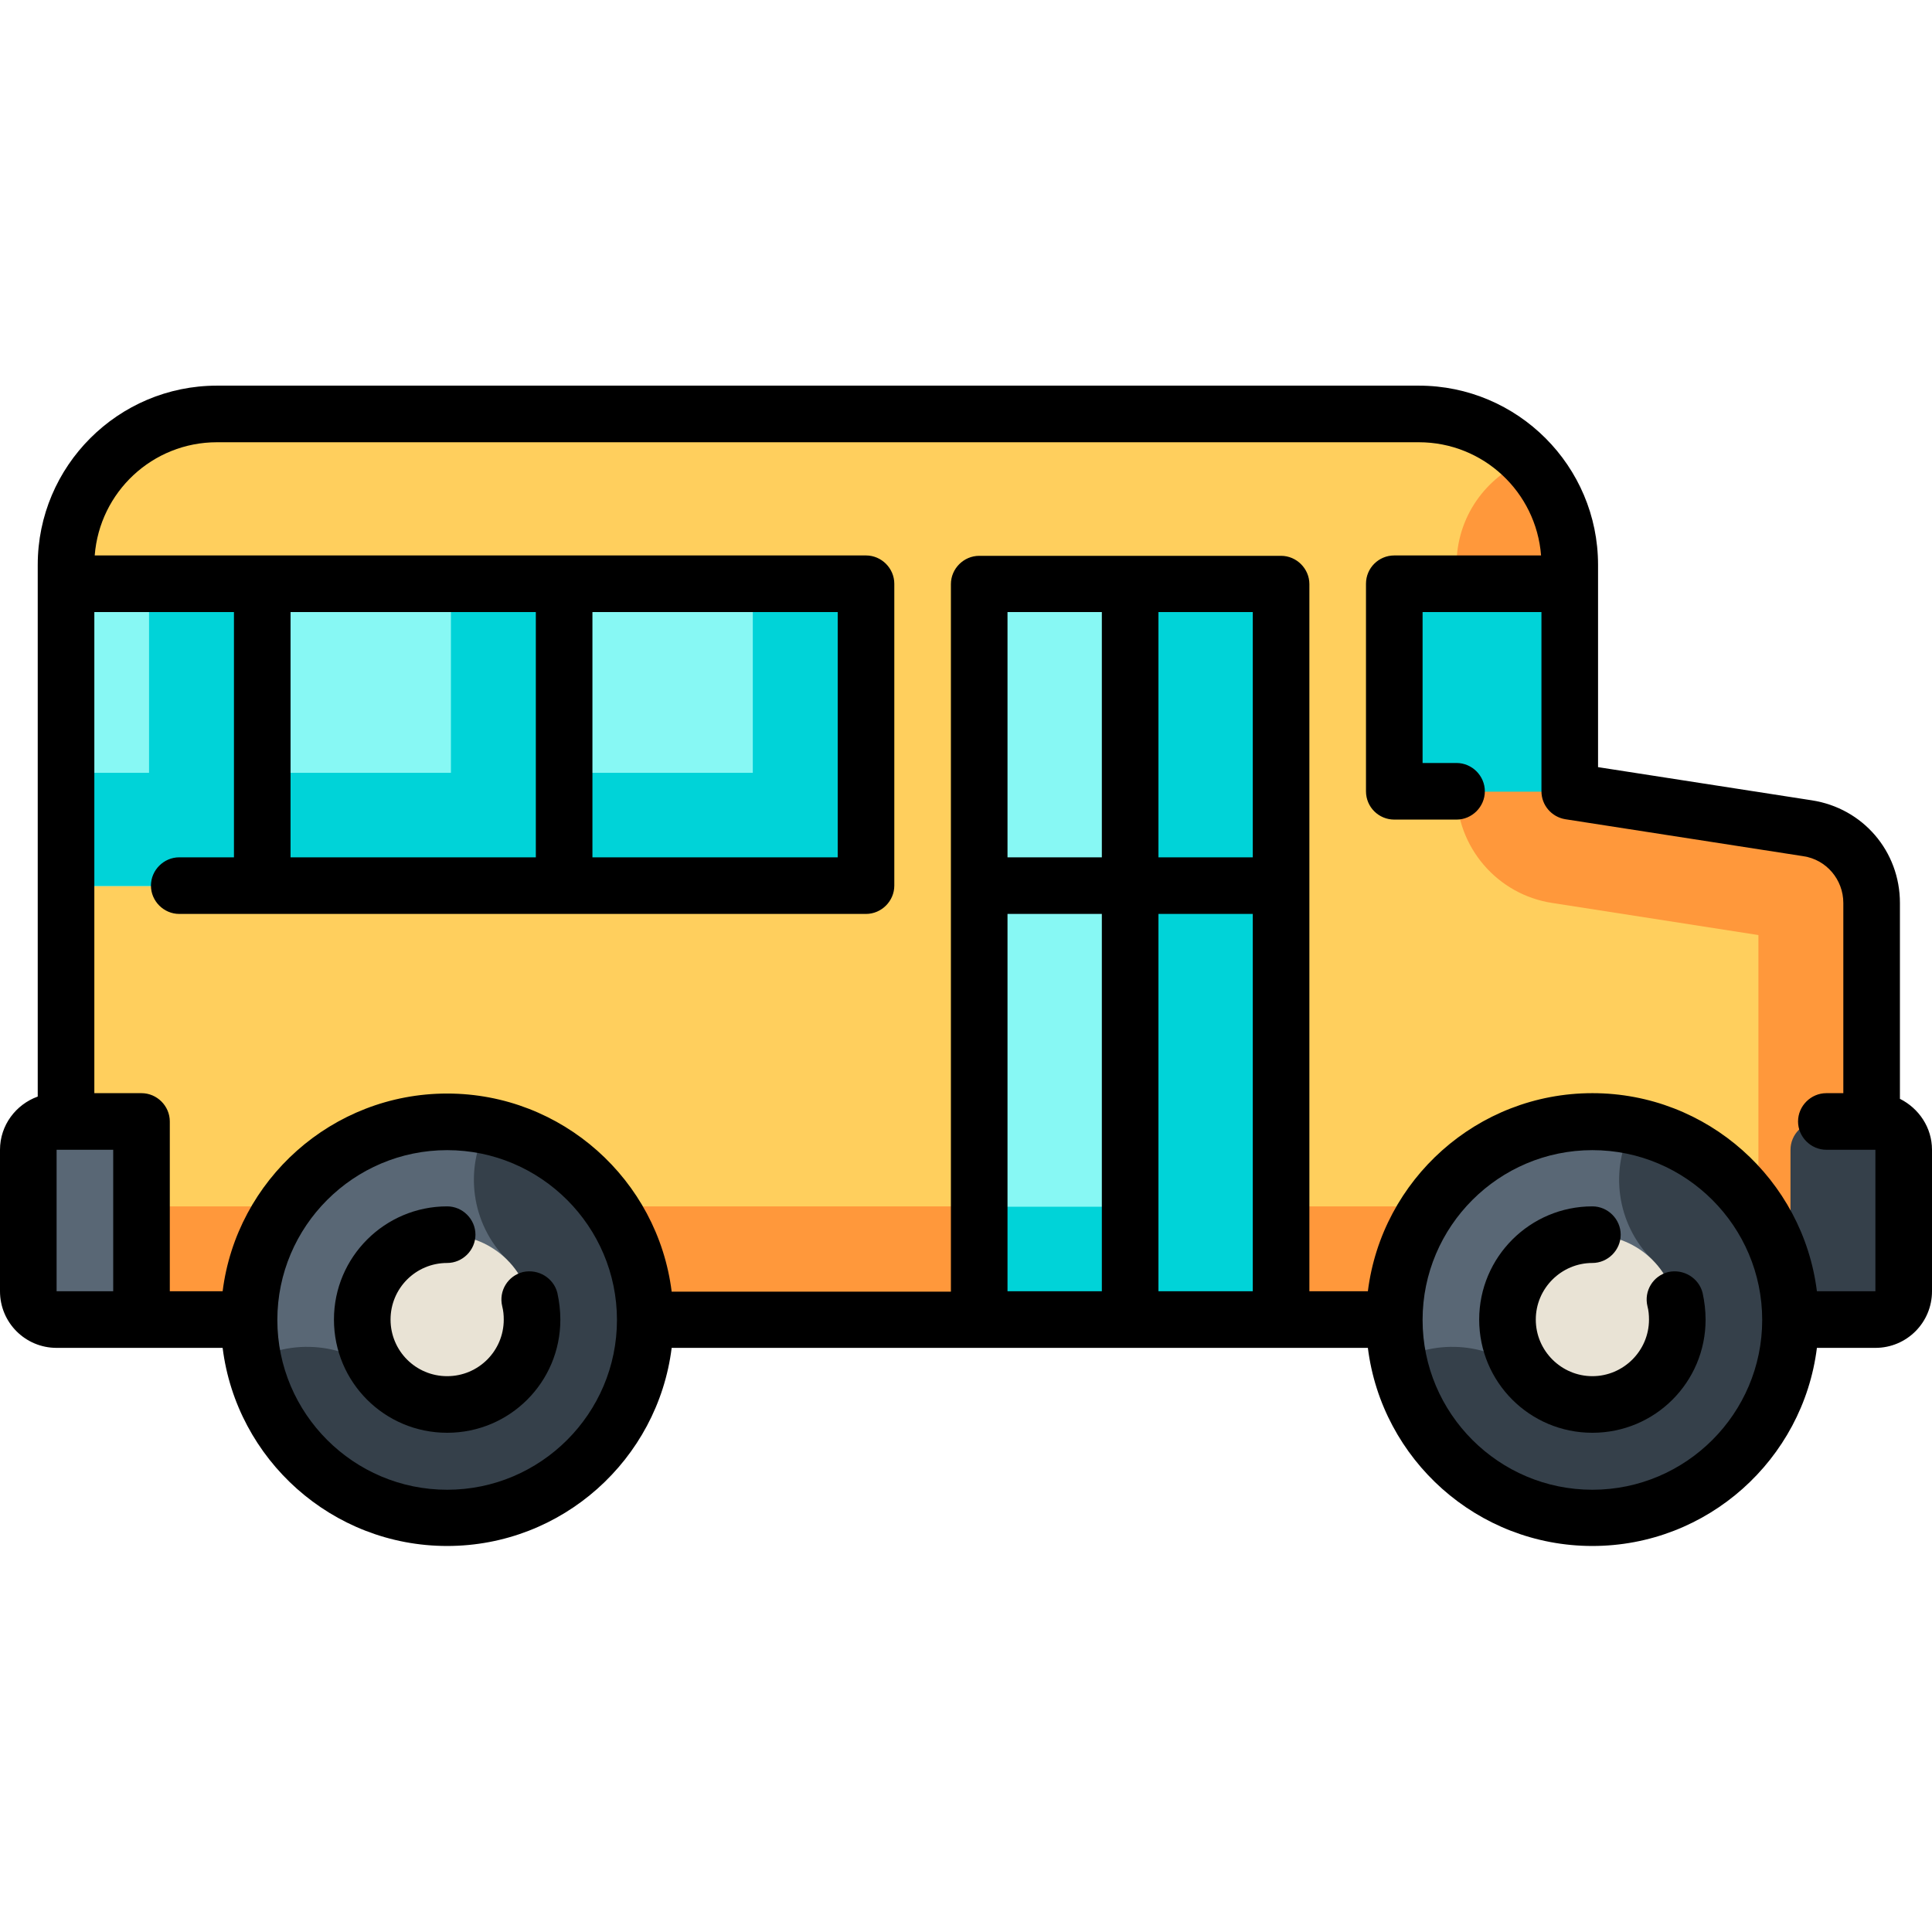
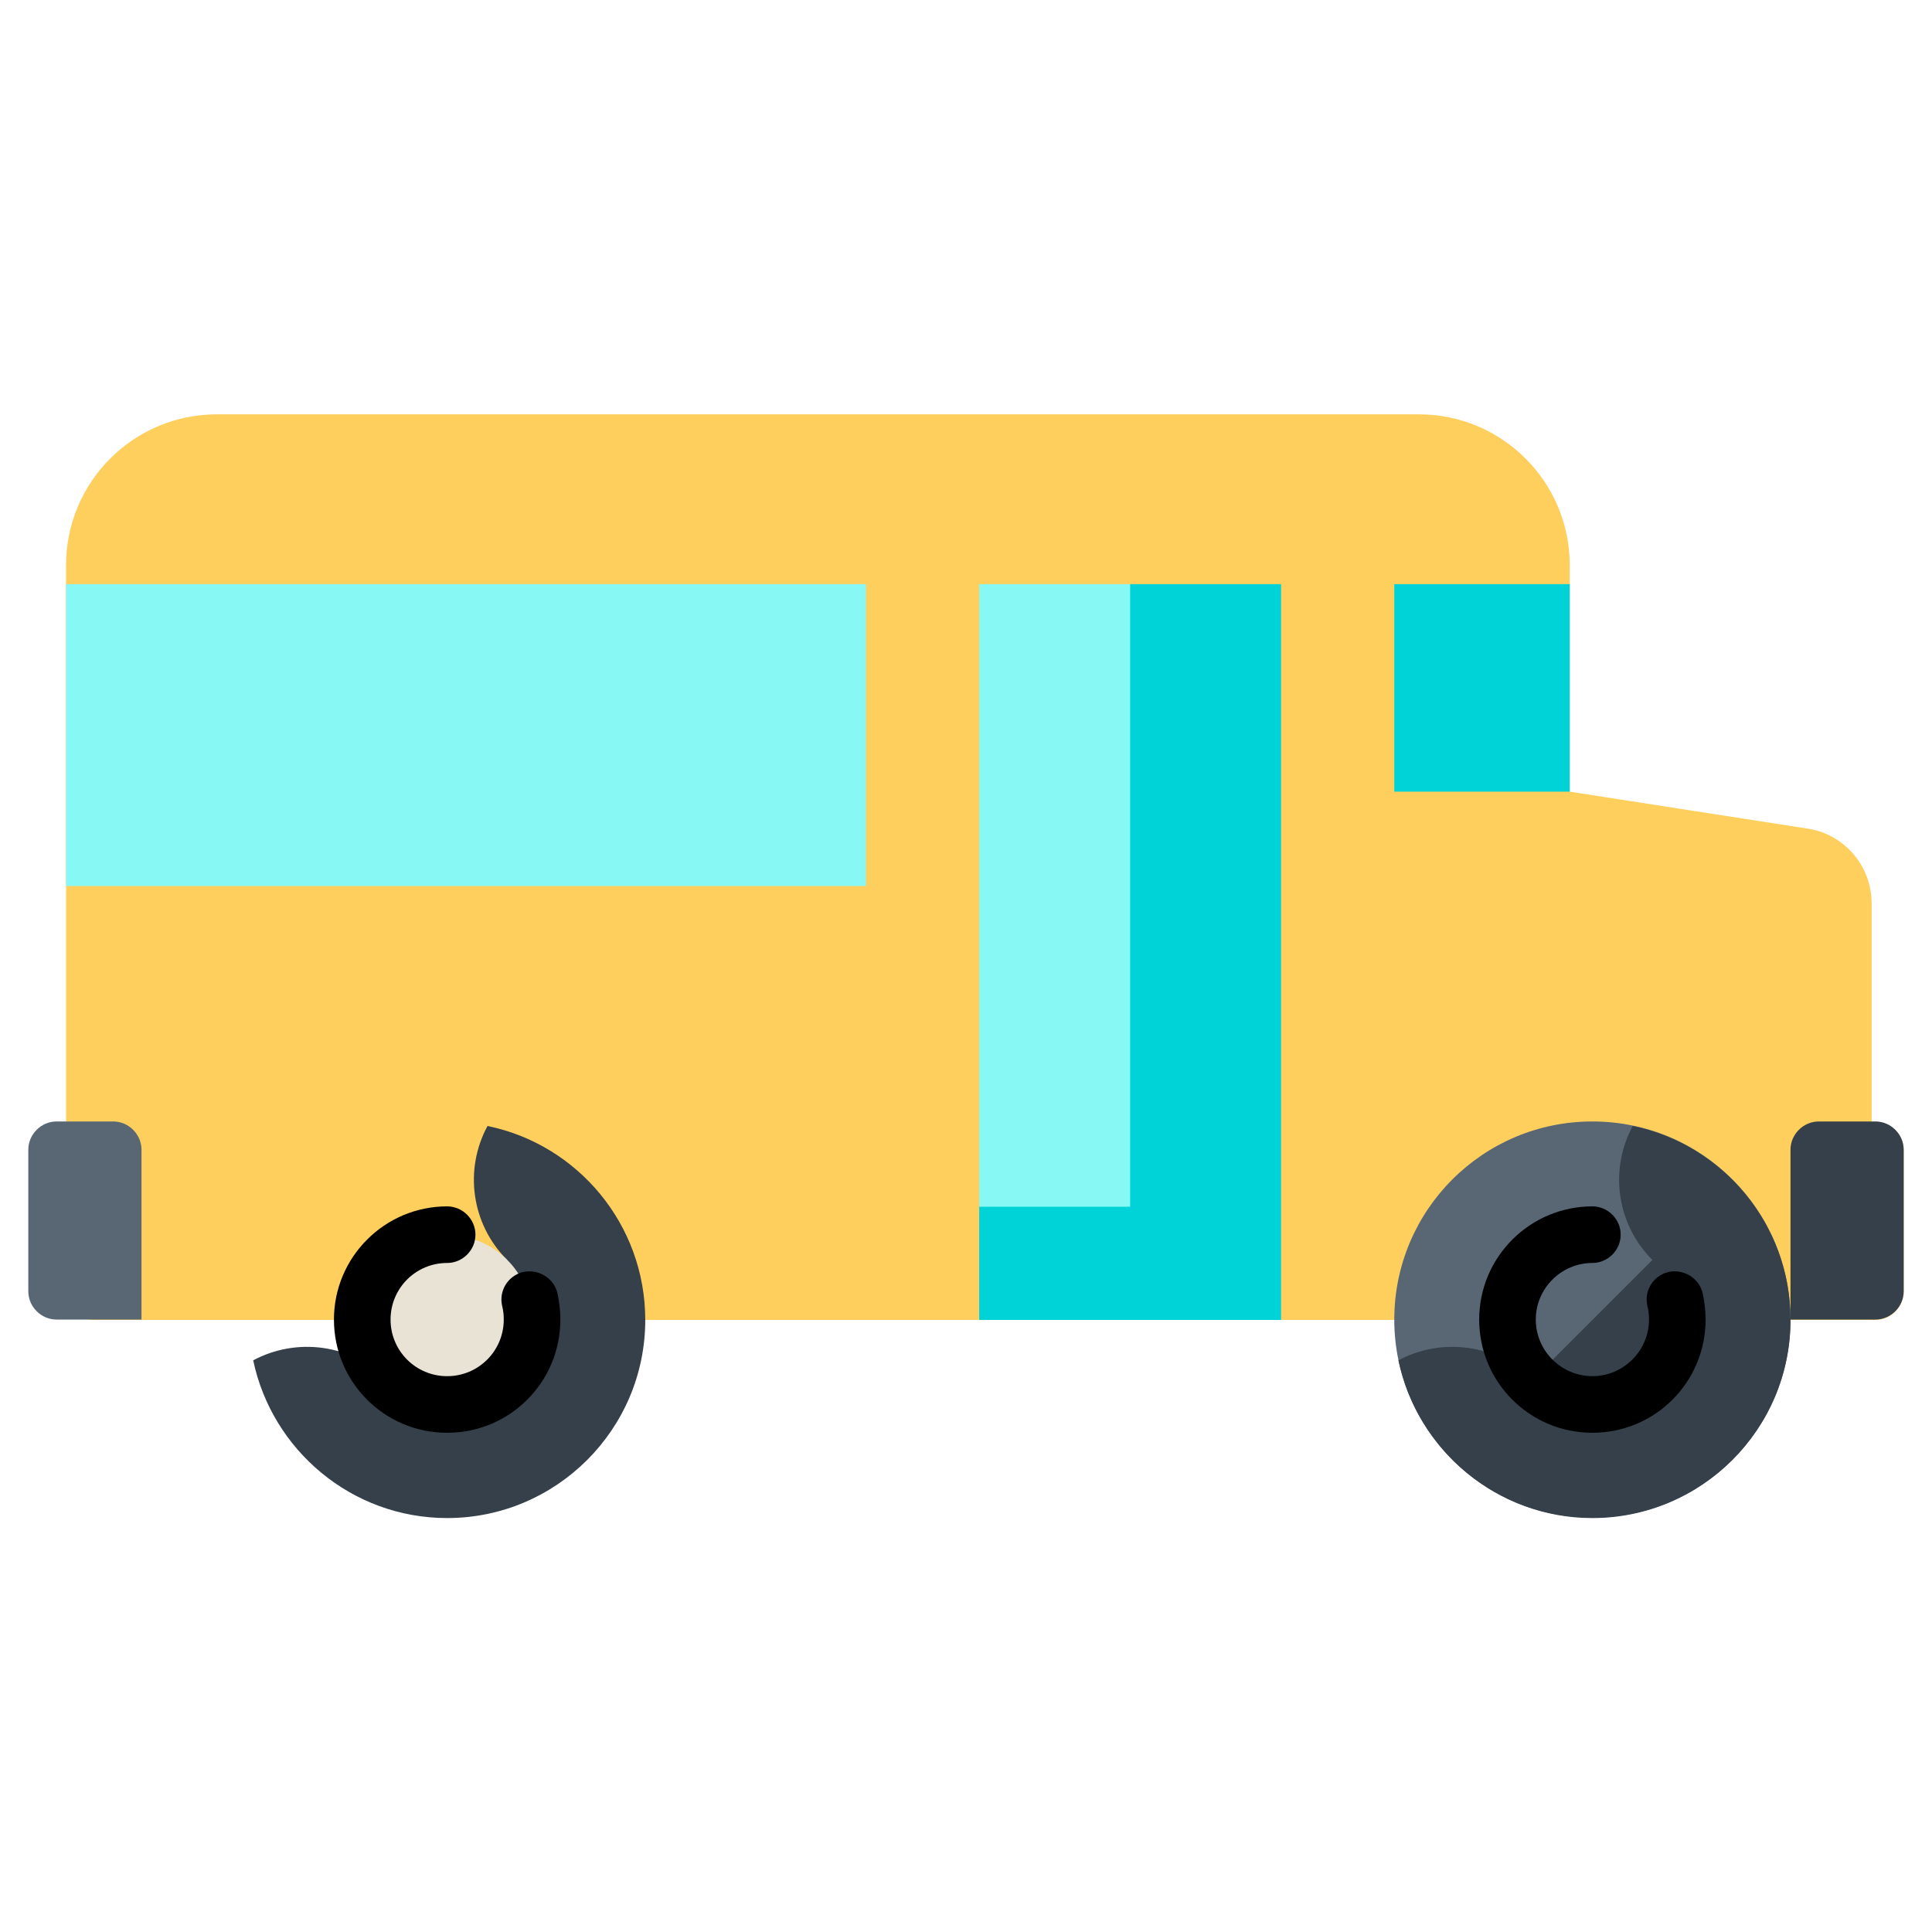
<svg xmlns="http://www.w3.org/2000/svg" version="1.1" id="Layer_1" x="0px" y="0px" width="512px" height="512px" viewBox="0 0 512 512" style="enable-background:new 0 0 512 512;" xml:space="preserve">
  <style type="text/css">
	.st0{fill:#FFCF5D;}
	.st1{fill:#FF983B;}
	.st2{fill:#596775;}
	.st3{fill:#35404A;}
	.st4{fill:#E9E3D5;}
	.st5{fill:#87F8F4;}
	.st6{fill:#00D3D8;}
</style>
  <g>
    <path class="st0" d="M416,149.8v60l63.1,9.8c9.7,1.5,16.9,9.9,16.9,19.8v57.9h1c4.1,0,7.5,3.4,7.5,7.5v37.5c0,4.1-3.4,7.5-7.5,7.5   H25c-4.1,0-7.5-3.4-7.5-7.5V149.8c0-22.1,17.9-40,40-40H376C398.1,109.8,416,127.7,416,149.8z" />
-     <path class="st1" d="M504.5,342.2v-37.5c0-4.1-3.4-7.5-7.5-7.5h-1v-57.9c0-9.9-7.2-18.2-16.9-19.8l-63.1-9.8v-60   c0-10.8-4.3-20.6-11.3-27.8c-11,4.5-18.7,15.2-18.7,27.8v60c0,14.8,10.8,27.4,25.4,29.6l54.6,8.5v71.9H17.5v22.5   c0,4.1,3.4,7.5,7.5,7.5h472C501.1,349.8,504.5,346.4,504.5,342.2z" />
    <path class="st2" d="M15,297.2h15c4.1,0,7.5,3.4,7.5,7.5v45H15c-4.1,0-7.5-3.4-7.5-7.5v-37.5C7.5,300.6,10.9,297.2,15,297.2z" />
    <path class="st3" d="M497,297.2h-15c-4.1,0-7.5,3.4-7.5,7.5v45H497c4.1,0,7.5-3.4,7.5-7.5v-37.5C504.5,300.6,501.1,297.2,497,297.2   z" />
    <path class="st2" d="M422,402.2c-29,0-52.5-23.5-52.5-52.5s23.5-52.5,52.5-52.5s52.5,23.5,52.5,52.5S451,402.2,422,402.2z" />
    <path class="st3" d="M432.7,298.4c-6.2,11.4-4.4,25.9,5.2,35.5l-31.8,31.8c-9.6-9.6-24.1-11.3-35.5-5.2c5,23.8,26.1,41.8,51.4,41.8   c28.9,0,52.5-23.5,52.5-52.5C474.5,324.5,456.6,303.3,432.7,298.4z" />
-     <path class="st4" d="M444.5,349.8c0,12.4-10.1,22.5-22.5,22.5s-22.5-10.1-22.5-22.5s10.1-22.5,22.5-22.5S444.5,337.3,444.5,349.8z" />
-     <path class="st2" d="M118.5,402.2c-28.9,0-52.5-23.5-52.5-52.5s23.6-52.5,52.5-52.5s52.5,23.5,52.5,52.5S147.4,402.2,118.5,402.2z" />
    <path class="st3" d="M129.2,298.4c-6.2,11.4-4.4,25.9,5.2,35.5l-31.8,31.8c-9.6-9.6-24.1-11.3-35.5-5.2c5,23.8,26.1,41.8,51.4,41.8   c28.9,0,52.5-23.5,52.5-52.5C171,324.5,153.1,303.3,129.2,298.4L129.2,298.4z" />
    <path class="st4" d="M141,349.8c0,12.4-10.1,22.5-22.5,22.5S96,362.2,96,349.8s10.1-22.5,22.5-22.5S141,337.3,141,349.8z" />
    <path class="st5" d="M259.5,154.8v195h80l-40-195H259.5z" />
    <path class="st6" d="M299.5,154.8v165h-40v30h80v-195H299.5z M369.5,154.8H416v55h-46.5V154.8z" />
    <path class="st5" d="M17.5,154.8v80h212v-80H17.5z" />
-     <path class="st6" d="M199.5,154.8v50h-50v-50h-30v50h-50v-50h-30v50h-22v30h212v-80H199.5z" />
-     <path d="M503.5,291.2v-51.9c0-13.7-9.8-25.1-23.3-27.2l-56.7-8.8v-53.6c0-26.2-21.3-47.5-47.5-47.5H57.5   c-26.2,0-47.5,21.3-47.5,47.5v140.9c-5.8,2.1-10,7.6-10,14.1v37.5c0,8.3,6.7,15,15,15h44c3.7,29.6,29,52.5,59.5,52.5   s55.8-22.9,59.5-52.5h184.5c3.7,29.6,29,52.5,59.5,52.5s55.8-22.9,59.5-52.5H497c8.3,0,15-6.7,15-15v-37.5   C512,298.8,508.5,293.7,503.5,291.2z M30,342.2H15l0-37.5h15V342.2z M118.5,394.8c-24.8,0-45-20.2-45-45s20.2-45,45-45   s45,20.2,45,45S143.3,394.8,118.5,394.8z M332,342.2h-25v-100h25V342.2z M332,227.2h-25v-65h25V227.2z M292,227.2h-25v-65h25V227.2   z M267,242.2h25v100h-25V242.2z M422,394.8c-24.8,0-45-20.2-45-45s20.2-45,45-45s45,20.2,45,45S446.8,394.8,422,394.8z M497,342.2   h-15.5c-3.7-29.6-29-52.5-59.5-52.5s-55.8,22.9-59.5,52.5H347V154.8c0-4.1-3.4-7.5-7.5-7.5h-80c-4.1,0-7.5,3.4-7.5,7.5l0,0v187.5   h-74c-3.7-29.6-29-52.5-59.5-52.5S62.7,312.7,59,342.2H45v-45c0-4.1-3.4-7.5-7.5-7.5H25V162.2h37v65H47.5c-4.1,0-7.5,3.4-7.5,7.5   s3.4,7.5,7.5,7.5h182c4.1,0,7.5-3.4,7.5-7.5l0,0v-80c0-4.1-3.4-7.5-7.5-7.5l0,0H25.1c1.3-16.8,15.3-30,32.4-30H376   c17.1,0,31.1,13.2,32.4,30h-38.9c-4.1,0-7.5,3.3-7.5,7.5v55c0,4.2,3.4,7.5,7.5,7.5H386c4.1,0,7.5-3.4,7.5-7.5   c0-4.1-3.4-7.5-7.5-7.5h-9v-40h31.5v47.5c0,3.7,2.7,6.8,6.3,7.4l63.1,9.8c6.1,0.9,10.6,6.2,10.6,12.4v50.4H484   c-4.1,0-7.5,3.4-7.5,7.5c0,4.1,3.4,7.5,7.5,7.5h13V342.2z M142,162.2v65H77v-65H142z M222,162.2v65h-65v-65H222z" />
    <path d="M138.6,337.1c-4,1-6.5,5-5.5,9.1c0,0,0,0,0,0c0.3,1.2,0.4,2.3,0.4,3.5c0,8.3-6.7,15-15,15c-8.3,0-15-6.7-15-15   c0-8.3,6.7-15,15-15c4.1,0,7.5-3.4,7.5-7.5c0-4.1-3.4-7.5-7.5-7.5h0c-16.5,0-30,13.4-30,30c0,16.6,13.4,30,30,30   c16.6,0,30-13.4,30-30c0-2.4-0.3-4.8-0.8-7.1C146.7,338.7,142.7,336.2,138.6,337.1C138.6,337.1,138.6,337.1,138.6,337.1z    M442.1,337.1c-4,1-6.5,5-5.5,9.1c0,0,0,0,0,0c0.3,1.1,0.4,2.3,0.4,3.5c0,8.3-6.8,15-15,15c-8.2,0-15-6.7-15-15c0-8.3,6.8-15,15-15   c4.1,0,7.5-3.4,7.5-7.5c0-4.1-3.4-7.5-7.5-7.5h0c-16.5,0-30,13.4-30,30c0,16.6,13.4,30,30,30c16.6,0,30-13.4,30-30   c0-2.4-0.3-4.8-0.8-7.1C450.2,338.7,446.2,336.2,442.1,337.1C442.1,337.1,442.1,337.1,442.1,337.1L442.1,337.1z" />
  </g>
</svg>